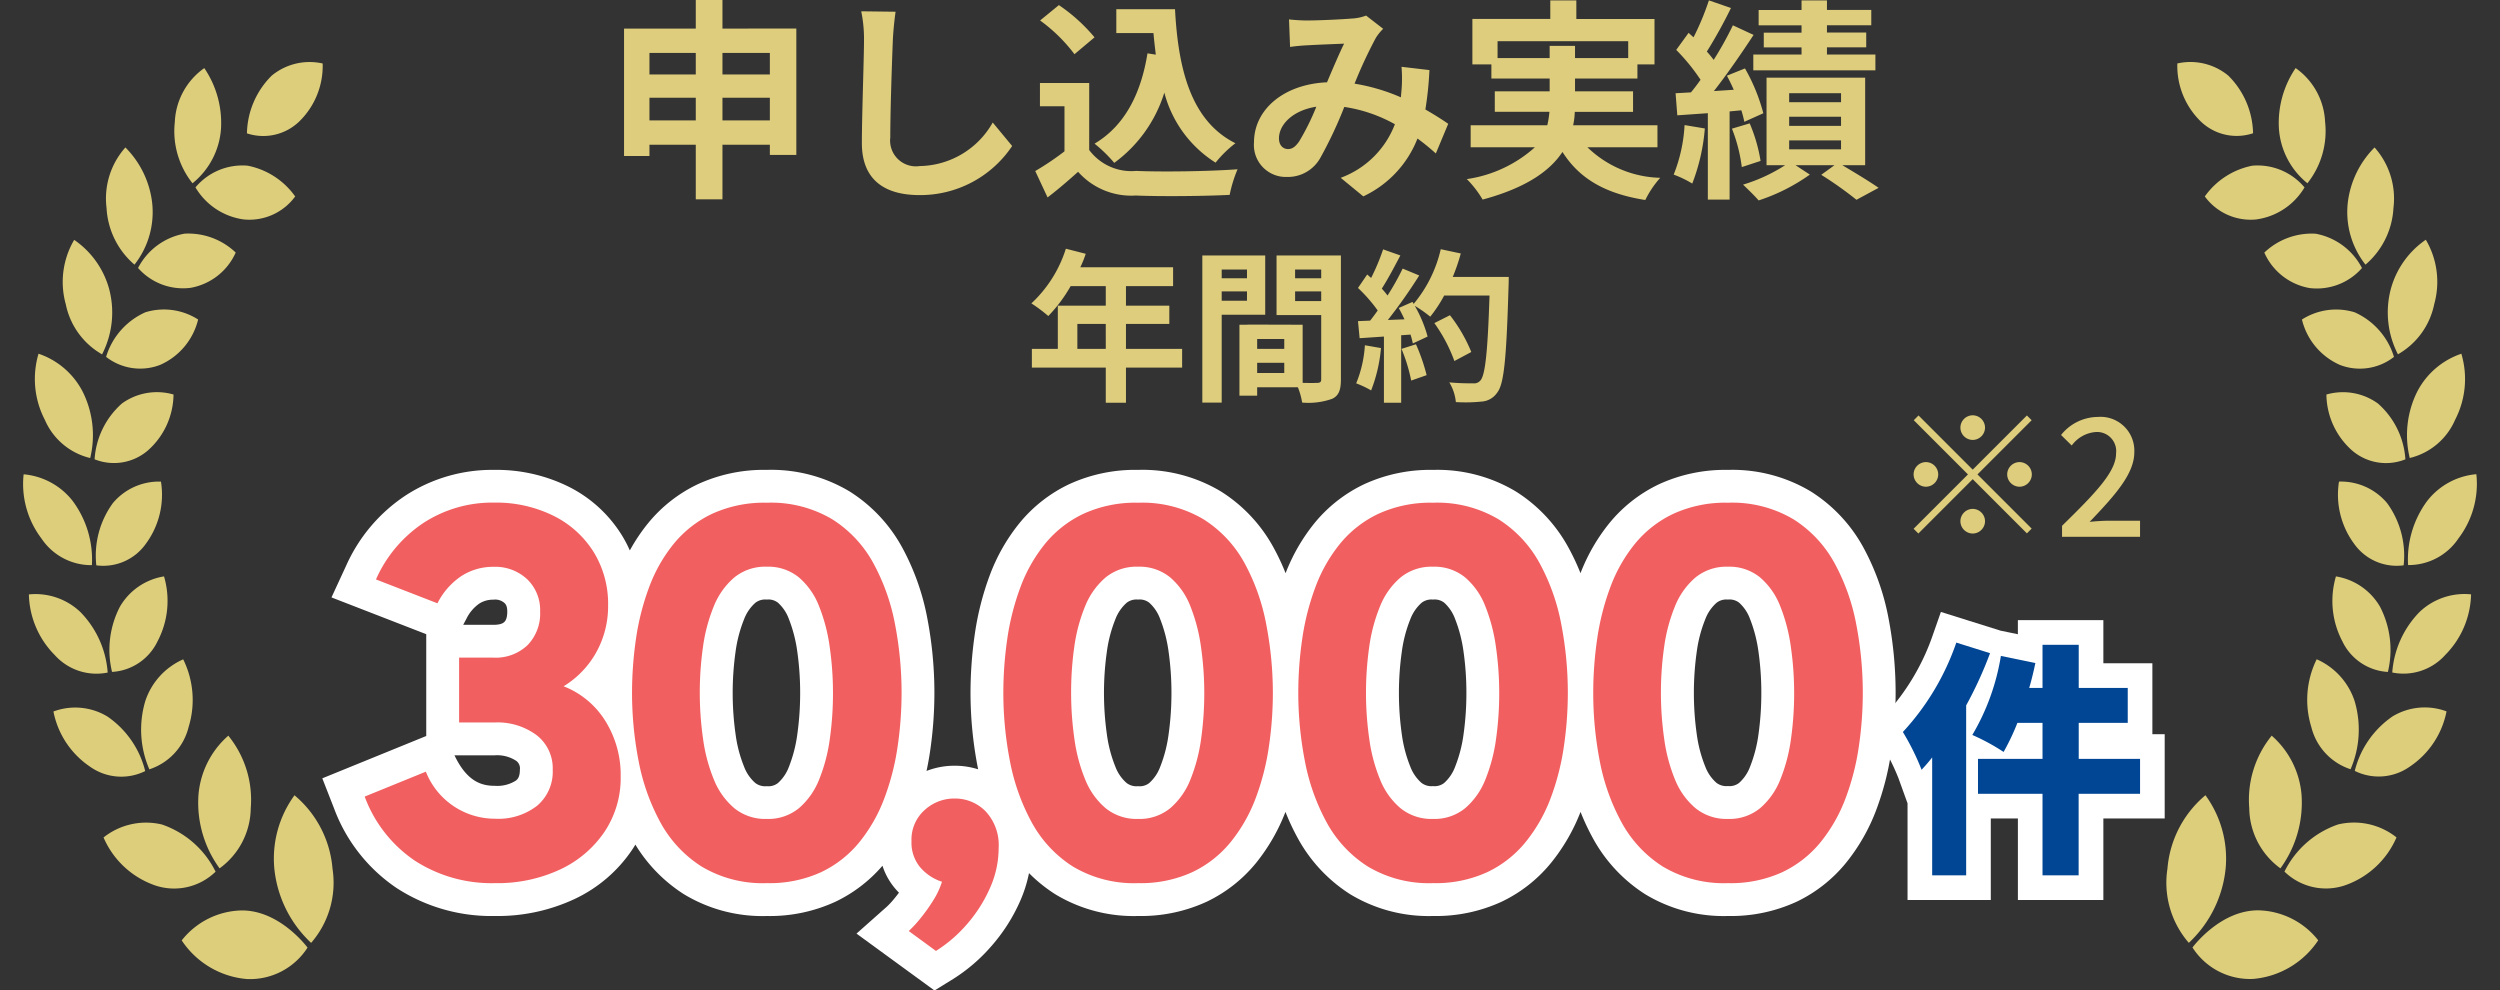
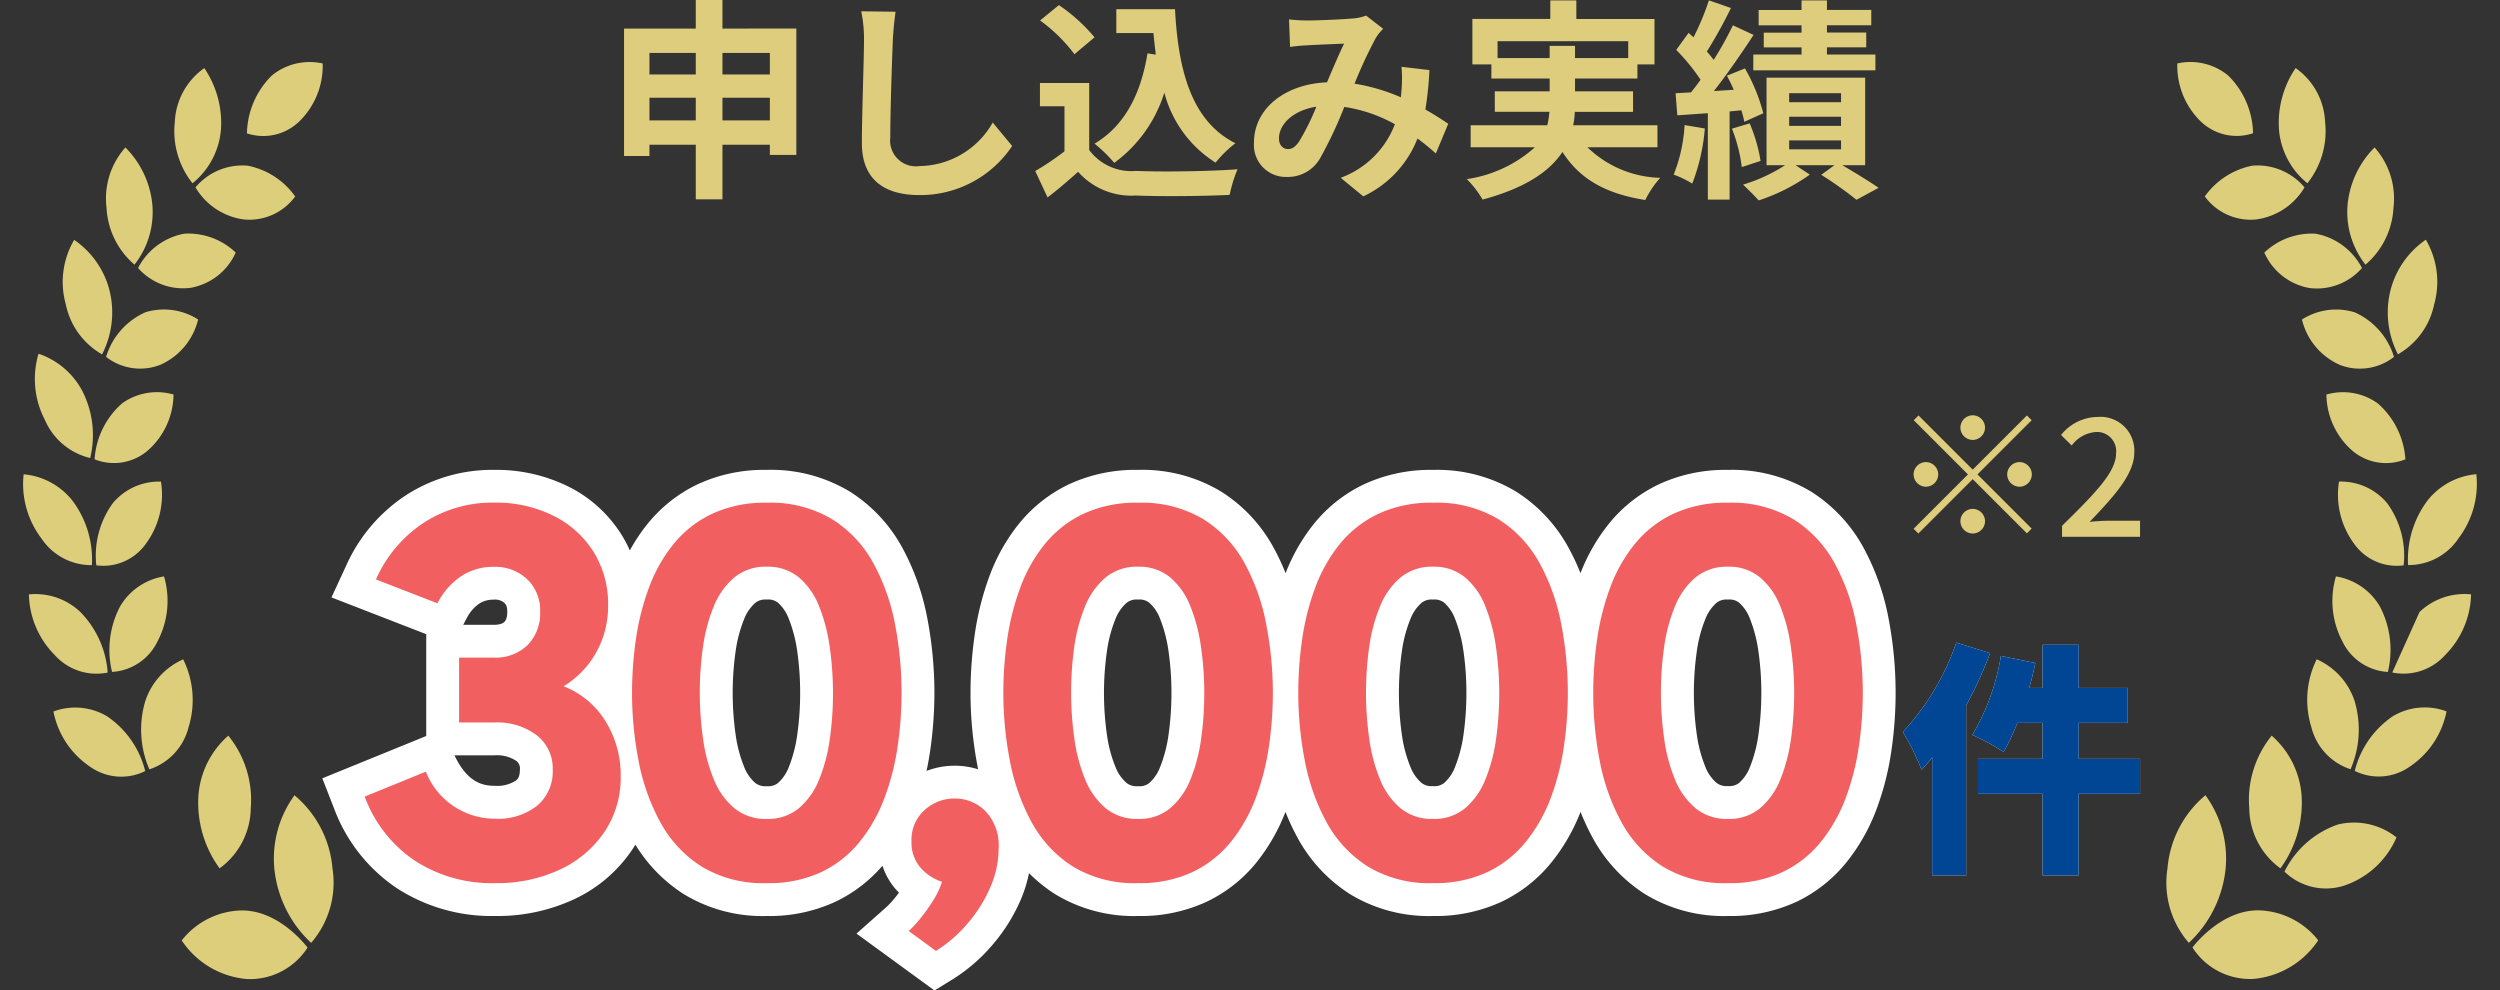
<svg xmlns="http://www.w3.org/2000/svg" width="152.247" height="60.32" viewBox="0 0 152.247 60.32">
  <rect x="0" y="0" width="152.247" height="60.32" fill="#333333" stroke="none" />
  <g id="グループ_1736" data-name="グループ 1736" transform="translate(-6207.324 21077.781)">
    <g id="グループ_789" data-name="グループ 789" transform="translate(6215.33 -21020.955) rotate(-47)">
      <path id="パス_512" data-name="パス 512" d="M1.589,7.529A4.161,4.161,0,0,1-.131,3.737,5.294,5.294,0,0,1,2.424-.1,4.768,4.768,0,0,1,4.058,3.621C3.962,5.971,1.589,7.529,1.589,7.529Z" transform="matrix(0.695, -0.719, 0.719, 0.695, 0.15, 4.353)" fill="#ddce7c" />
      <path id="パス_513" data-name="パス 513" d="M1.558.054A5.581,5.581,0,0,0,.175,4.548,6.512,6.512,0,0,0,2.409,9.06,6.545,6.545,0,0,0,3.72,4.655,7.177,7.177,0,0,0,1.558.054Z" transform="matrix(-0.695, -0.719, 0.719, -0.695, 8.071, 9.565)" fill="#ddce7c" />
    </g>
    <g id="グループ_790" data-name="グループ 790" transform="matrix(0.819, -0.574, 0.574, 0.819, 6210.968, -21027.482)">
-       <path id="パス_515" data-name="パス 515" d="M1.363,7.013A3.617,3.617,0,0,1-.048,3.556a5.312,5.312,0,0,1,2.4-3.607,4.157,4.157,0,0,1,1.336,3.39A5.7,5.7,0,0,1,1.363,7.013Z" transform="matrix(0.695, -0.719, 0.719, 0.695, 0.179, 3.829)" fill="#ddce7c" />
      <path id="パス_514" data-name="パス 514" d="M1.269.021A4.583,4.583,0,0,0,.1,3.974a6.193,6.193,0,0,0,2.181,4.08,5.37,5.37,0,0,0,1.1-3.876A6.791,6.791,0,0,0,1.269.021Z" transform="matrix(-0.695, -0.719, 0.719, -0.695, 7.35, 8.624)" fill="#ddce7c" />
    </g>
    <g id="グループ_791" data-name="グループ 791" transform="matrix(0.94, -0.342, 0.342, 0.94, 6208.477, -21035.227)">
      <path id="パス_517" data-name="パス 517" d="M1.186,6.592A3.278,3.278,0,0,1,.064,3.409,5.259,5.259,0,0,1,2.223.013a3.792,3.792,0,0,1,1.06,3.122A5.679,5.679,0,0,1,1.186,6.592Z" transform="matrix(0.695, -0.719, 0.719, 0.695, 0.155, 3.036)" fill="#ddce7c" />
      <path id="パス_516" data-name="パス 516" d="M1.045-.009A3.617,3.617,0,0,0,.026,3.358a5.584,5.584,0,0,0,2.1,3.555,4.218,4.218,0,0,0,.961-3.3A6.078,6.078,0,0,0,1.045-.009Z" transform="matrix(-0.695, -0.719, 0.719, -0.695, 6.726, 7.497)" fill="#ddce7c" />
    </g>
    <g id="グループ_792" data-name="グループ 792" transform="translate(6207.271 -21042.324) rotate(-8)">
      <path id="パス_519" data-name="パス 519" d="M1.184,6.739A3.411,3.411,0,0,1,.149,3.509,5.407,5.407,0,0,1,2.21.059a3.969,3.969,0,0,1,.977,3.168A5.871,5.871,0,0,1,1.184,6.739Z" transform="matrix(0.695, -0.719, 0.719, 0.695, 0.113, 2.535)" fill="#ddce7c" />
      <path id="パス_518" data-name="パス 518" d="M1.017-.028A3.279,3.279,0,0,0-.022,3.142,5.279,5.279,0,0,0,2.1,6.505,3.8,3.8,0,0,0,3.082,3.4,5.714,5.714,0,0,0,1.017-.028Z" transform="matrix(-0.695, -0.719, 0.719, -0.695, 6.776, 7.077)" fill="#ddce7c" />
    </g>
    <g id="グループ_793" data-name="グループ 793" transform="translate(6207.113 -21049.613) rotate(1)">
      <path id="パス_519-2" data-name="パス 519" d="M1.224,6.939A3.646,3.646,0,0,1,.2,3.611,5.482,5.482,0,0,1,2.193.087,4.258,4.258,0,0,1,3.158,3.35,5.979,5.979,0,0,1,1.224,6.939Z" transform="matrix(0.695, -0.719, 0.719, 0.695, 0.076, 2.204)" fill="#ddce7c" />
      <path id="パス_518-2" data-name="パス 518" d="M1.048-.041a3.174,3.174,0,0,0-1.1,3.094A5.033,5.033,0,0,0,2.089,6.316,3.664,3.664,0,0,0,3.13,3.281,5.425,5.425,0,0,0,1.048-.041Z" transform="matrix(-0.695, -0.719, 0.719, -0.695, 6.943, 6.878)" fill="#ddce7c" />
    </g>
    <g id="グループ_794" data-name="グループ 794" transform="matrix(0.974, 0.225, -0.225, 0.974, 6208.283, -21057.201)">
      <path id="パス_519-3" data-name="パス 519" d="M1.292,7.145A4.034,4.034,0,0,1,.24,3.689,5.4,5.4,0,0,1,2.109.1a4.727,4.727,0,0,1,1,3.388A5.928,5.928,0,0,1,1.292,7.145Z" transform="matrix(0.695, -0.719, 0.719, 0.695, 0.031, 2.071)" fill="#ddce7c" />
      <path id="パス_518-3" data-name="パス 518" d="M1.127-.055A3.167,3.167,0,0,0-.09,2.975,4.614,4.614,0,0,0,2.03,6.1,3.638,3.638,0,0,0,3.182,3.132,4.954,4.954,0,0,0,1.127-.055Z" transform="matrix(-0.695, -0.719, 0.719, -0.695, 7.166, 6.894)" fill="#ddce7c" />
    </g>
    <g id="グループ_795" data-name="グループ 795" transform="matrix(0.883, 0.469, -0.469, 0.883, 6210.914, -21064.375)">
      <path id="パス_519-4" data-name="パス 519" d="M1.383,7.257A4.551,4.551,0,0,1,.224,3.677,5.052,5.052,0,0,1,1.923.1,5.336,5.336,0,0,1,3.024,3.6,5.575,5.575,0,0,1,1.383,7.257Z" transform="matrix(0.695, -0.719, 0.719, 0.695, -0.025, 1.939)" fill="#ddce7c" />
      <path id="パス_518-4" data-name="パス 518" d="M1.269-.063A3.372,3.372,0,0,0-.111,2.96,4.061,4.061,0,0,0,1.906,5.953,3.862,3.862,0,0,0,3.218,2.99,4.351,4.351,0,0,0,1.269-.063Z" transform="matrix(-0.695, -0.719, 0.719, -0.695, 7.37, 6.877)" fill="#ddce7c" />
    </g>
    <g id="グループ_796" data-name="グループ 796" transform="matrix(0.777, 0.629, -0.629, 0.777, 6214.439, -21070.092)">
      <path id="パス_519-5" data-name="パス 519" d="M1.443,7.226A4.872,4.872,0,0,1,.174,3.6,4.674,4.674,0,0,1,1.762.073,5.705,5.705,0,0,1,2.97,3.628,5.172,5.172,0,0,1,1.443,7.226Z" transform="matrix(0.695, -0.719, 0.719, 0.695, -0.059, 1.891)" fill="#ddce7c" />
      <path id="パス_518-5" data-name="パス 518" d="M1.386-.058A3.654,3.654,0,0,0-.1,3.014,3.716,3.716,0,0,0,1.8,5.95a4.185,4.185,0,0,0,1.42-3.009A3.987,3.987,0,0,0,1.386-.058Z" transform="matrix(-0.695, -0.719, 0.719, -0.695, 7.442, 6.853)" fill="#ddce7c" />
    </g>
    <g id="グループ_797" data-name="グループ 797" transform="translate(6219.71 -21074.947) rotate(51)">
      <path id="パス_519-6" data-name="パス 519" d="M1.5,7.092A5.1,5.1,0,0,1,.1,3.462,4.228,4.228,0,0,1,1.6.042,5.95,5.95,0,0,1,2.937,3.6,4.682,4.682,0,0,1,1.5,7.092Z" transform="matrix(0.695, -0.719, 0.719, 0.695, -0.087, 1.905)" fill="#ddce7c" />
      <path id="パス_518-6" data-name="パス 518" d="M1.51-.038A4.045,4.045,0,0,0-.07,3.13,3.457,3.457,0,0,0,1.7,6.056a4.642,4.642,0,0,0,1.508-3.1A3.725,3.725,0,0,0,1.51-.038Z" transform="matrix(-0.695, -0.719, 0.719, -0.695, 7.44, 6.832)" fill="#ddce7c" />
    </g>
    <path id="パス_520" data-name="パス 520" d="M1.1-.052A3.154,3.154,0,0,0-.082,2.989,4.725,4.725,0,0,0,2.049,6.15,3.627,3.627,0,0,0,3.171,3.167,5.077,5.077,0,0,0,1.1-.052Z" transform="translate(6223.021 -21068.777) rotate(-124)" fill="#ddce7c" />
    <g id="グループ_789-2" data-name="グループ 789" transform="translate(6344.494 -21014.332) rotate(-133)">
      <path id="パス_512-2" data-name="パス 512" d="M1.739,0A4.161,4.161,0,0,0,.019,3.792,5.294,5.294,0,0,0,2.573,7.624,4.768,4.768,0,0,0,4.207,3.908C4.112,1.558,1.739,0,1.739,0Z" transform="matrix(0.695, 0.719, -0.719, 0.695, 5.485, 0)" fill="#ddce7c" />
      <path id="パス_513-2" data-name="パス 513" d="M1.407,9.006A5.581,5.581,0,0,1,.025,4.511,6.512,6.512,0,0,1,2.258,0,6.545,6.545,0,0,1,3.57,4.405,7.176,7.176,0,0,1,1.407,9.006Z" transform="matrix(-0.695, 0.719, -0.719, -0.695, 14.506, 6.528)" fill="#ddce7c" />
    </g>
    <g id="グループ_790-2" data-name="グループ 790" transform="matrix(-0.819, -0.574, 0.574, -0.819, 6350.833, -21020.359)">
      <path id="パス_515-2" data-name="パス 515" d="M1.443,0A3.617,3.617,0,0,0,.032,3.457a5.312,5.312,0,0,0,2.4,3.607,4.157,4.157,0,0,0,1.336-3.39A5.7,5.7,0,0,0,1.443,0Z" transform="matrix(0.695, 0.719, -0.719, 0.695, 5.082, 0)" fill="#ddce7c" />
      <path id="パス_514-2" data-name="パス 514" d="M1.208,8.033A4.583,4.583,0,0,1,.04,4.08,6.193,6.193,0,0,1,2.221,0a5.37,5.37,0,0,1,1.1,3.876A6.791,6.791,0,0,1,1.208,8.033Z" transform="matrix(-0.695, 0.719, -0.719, -0.695, 13.015, 5.773)" fill="#ddce7c" />
    </g>
    <g id="グループ_791-2" data-name="グループ 791" transform="matrix(-0.94, -0.342, 0.342, -0.94, 6355.65, -21028.15)">
      <path id="パス_517-2" data-name="パス 517" d="M1.166,0A3.278,3.278,0,0,0,.043,3.183,5.259,5.259,0,0,0,2.2,6.579a3.792,3.792,0,0,0,1.06-3.122A5.679,5.679,0,0,0,1.166,0Z" transform="matrix(0.695, 0.719, -0.719, 0.695, 4.733, 0)" fill="#ddce7c" />
      <path id="パス_516-2" data-name="パス 516" d="M1.069,6.922A3.617,3.617,0,0,1,.05,3.555,5.583,5.583,0,0,1,2.148,0a4.218,4.218,0,0,1,.961,3.3A6.078,6.078,0,0,1,1.069,6.922Z" transform="matrix(-0.695, 0.719, -0.719, -0.695, 11.538, 4.888)" fill="#ddce7c" />
    </g>
    <g id="グループ_792-2" data-name="グループ 792" transform="translate(6358.403 -21035.277) rotate(-172)">
-       <path id="パス_519-7" data-name="パス 519" d="M1.081,0A3.411,3.411,0,0,0,.046,3.23,5.407,5.407,0,0,0,2.107,6.68a3.969,3.969,0,0,0,.977-3.168A5.871,5.871,0,0,0,1.081,0Z" transform="matrix(0.695, 0.719, -0.719, 0.695, 4.805, 0.007)" fill="#ddce7c" />
+       <path id="パス_519-7" data-name="パス 519" d="M1.081,0A3.411,3.411,0,0,0,.046,3.23,5.407,5.407,0,0,0,2.107,6.68a3.969,3.969,0,0,0,.977-3.168Z" transform="matrix(0.695, 0.719, -0.719, 0.695, 4.805, 0.007)" fill="#ddce7c" />
      <path id="パス_518-7" data-name="パス 518" d="M1.089,6.533A3.279,3.279,0,0,1,.05,3.363,5.279,5.279,0,0,1,2.175,0a3.8,3.8,0,0,1,.98,3.109A5.713,5.713,0,0,1,1.089,6.533Z" transform="matrix(-0.695, 0.719, -0.719, -0.695, 11.279, 4.538)" fill="#ddce7c" />
    </g>
    <g id="グループ_793-2" data-name="グループ 793" transform="translate(6359.655 -21042.635) rotate(179)">
      <path id="パス_519-8" data-name="パス 519" d="M1.064,0A3.646,3.646,0,0,0,.042,3.328,5.482,5.482,0,0,0,2.033,6.853,4.258,4.258,0,0,0,3,3.589,5.979,5.979,0,0,0,1.064,0Z" transform="matrix(0.695, 0.719, -0.719, 0.695, 4.929, 0.069)" fill="#ddce7c" />
      <path id="パス_518-8" data-name="パス 518" d="M1.147,6.357a3.174,3.174,0,0,1-1.1-3.094A5.033,5.033,0,0,1,2.188,0,3.664,3.664,0,0,1,3.229,3.035,5.425,5.425,0,0,1,1.147,6.357Z" transform="matrix(-0.695, 0.719, -0.719, -0.695, 11.306, 4.416)" fill="#ddce7c" />
    </g>
    <g id="グループ_794-2" data-name="グループ 794" transform="matrix(-0.974, 0.225, -0.225, -0.974, 6359.945, -21050.307)">
-       <path id="パス_519-9" data-name="パス 519" d="M1.082,0A4.034,4.034,0,0,0,.029,3.455,5.4,5.4,0,0,0,1.9,7.04a4.727,4.727,0,0,0,1-3.388A5.928,5.928,0,0,0,1.082,0Z" transform="matrix(0.695, 0.719, -0.719, 0.695, 5.064, 0.137)" fill="#ddce7c" />
      <path id="パス_518-9" data-name="パス 518" d="M1.248,6.158A3.167,3.167,0,0,1,.031,3.128,4.614,4.614,0,0,1,2.151,0,3.638,3.638,0,0,1,3.3,2.971,4.954,4.954,0,0,1,1.248,6.158Z" transform="matrix(-0.695, 0.719, -0.719, -0.695, 11.387, 4.278)" fill="#ddce7c" />
    </g>
    <g id="グループ_795-2" data-name="グループ 795" transform="matrix(-0.883, 0.469, -0.469, -0.883, 6359.104, -21058.096)">
      <path id="パス_519-10" data-name="パス 519" d="M1.17,0A4.55,4.55,0,0,0,.012,3.58a5.051,5.051,0,0,0,1.7,3.582,5.336,5.336,0,0,0,1.1-3.509A5.574,5.574,0,0,0,1.17,0Z" transform="matrix(0.695, 0.719, -0.719, 0.695, 5.152, 0.184)" fill="#ddce7c" />
      <path id="パス_518-10" data-name="パス 518" d="M1.393,6.016A3.372,3.372,0,0,1,.013,2.992,4.061,4.061,0,0,1,2.031,0,3.862,3.862,0,0,1,3.342,2.963,4.351,4.351,0,0,1,1.393,6.016Z" transform="matrix(-0.695, 0.719, -0.719, -0.695, 11.547, 4.179)" fill="#ddce7c" />
    </g>
    <g id="グループ_796-2" data-name="グループ 796" transform="matrix(-0.777, 0.629, -0.629, -0.777, 6356.755, -21064.604)">
      <path id="パス_519-11" data-name="パス 519" d="M1.271,0A4.872,4.872,0,0,0,0,3.628,4.674,4.674,0,0,0,1.59,7.153,5.705,5.705,0,0,0,2.8,3.6,5.172,5.172,0,0,0,1.271,0Z" transform="matrix(0.695, 0.719, -0.719, 0.695, 5.146, 0.184)" fill="#ddce7c" />
      <path id="パス_518-11" data-name="パス 518" d="M1.495,6.008A3.654,3.654,0,0,1,0,2.936,3.716,3.716,0,0,1,1.91,0,4.185,4.185,0,0,1,3.33,3.009,3.987,3.987,0,0,1,1.495,6.008Z" transform="matrix(-0.695, 0.719, -0.719, -0.695, 11.685, 4.173)" fill="#ddce7c" />
    </g>
    <g id="グループ_797-2" data-name="グループ 797" transform="translate(6352.545 -21070.592) rotate(129)">
      <path id="パス_519-12" data-name="パス 519" d="M1.4,0A5.1,5.1,0,0,0,0,3.63,4.228,4.228,0,0,0,1.5,7.05,5.949,5.949,0,0,0,2.836,3.5,4.681,4.681,0,0,0,1.4,0Z" transform="matrix(0.695, 0.719, -0.719, 0.695, 5.072, 0.149)" fill="#ddce7c" />
      <path id="パス_518-12" data-name="パス 518" d="M1.58,6.094A4.045,4.045,0,0,1,0,2.926,3.457,3.457,0,0,1,1.77,0,4.642,4.642,0,0,1,3.278,3.1,3.725,3.725,0,0,1,1.58,6.094Z" transform="matrix(-0.695, 0.719, -0.719, -0.695, 11.832, 4.233)" fill="#ddce7c" />
    </g>
    <path id="パス_520-2" data-name="パス 520" d="M1.221,6.2A3.154,3.154,0,0,1,.035,3.16,4.724,4.724,0,0,1,2.166,0,3.627,3.627,0,0,1,3.288,2.982,5.077,5.077,0,0,1,1.221,6.2Z" transform="translate(6338.71 -21072.121) rotate(-56)" fill="#ddce7c" />
    <path id="パス_1129" data-name="パス 1129" d="M-31.72-3.692V-5.07h2.886v1.378Zm-4.446,0V-5.07h2.821v1.378ZM-33.345-7.8v1.313h-2.821V-7.8Zm4.511,0v1.313H-31.72V-7.8ZM-31.72-9.282v-1.742h-1.625v1.742h-4.368v7.761h1.547V-2.21h2.821V1.118h1.625V-2.21h2.886v.624h1.612v-7.7Zm10.543-1.027-2.093-.026A8.291,8.291,0,0,1-23.1-8.58c0,1.118-.13,4.537-.13,6.279,0,2.223,1.378,3.159,3.51,3.159a6.729,6.729,0,0,0,5.642-2.99l-1.183-1.43A5.2,5.2,0,0,1-19.708-.91,1.571,1.571,0,0,1-21.5-2.652c0-1.612.1-4.524.156-5.928C-21.32-9.1-21.255-9.763-21.177-10.309Zm15.34,2.535c-.4,2.483-1.4,4.42-3.224,5.5a8.533,8.533,0,0,1,1.2,1.17A8.347,8.347,0,0,0-4.81-5.382,7.179,7.179,0,0,0-1.69-1.118,6.927,6.927,0,0,1-.481-2.3c-2.7-1.352-3.484-4.485-3.679-8.164H-7.735v1.456h2.262c.039.442.091.884.143,1.313Zm-3.224-.975a10.41,10.41,0,0,0-2.171-1.963l-1.144.936a9.838,9.838,0,0,1,2.093,2.054Zm-.325,2.782h-3V-4.55h1.495v2.743a17.073,17.073,0,0,1-1.781,1.2L-11.921,1c.715-.546,1.287-1.053,1.859-1.56A4.325,4.325,0,0,0-6.552.884c1.547.065,4.16.039,5.72-.039A8.1,8.1,0,0,1-.351-.715c-1.729.13-4.654.169-6.175.1a3.2,3.2,0,0,1-2.86-1.274ZM2.782-9.841l.065,1.677c.338-.052.793-.091,1.053-.1.6-.039,1.716-.078,2.236-.1-.3.611-.676,1.495-1.04,2.353C2.483-5.9.65-4.368.65-2.353a1.946,1.946,0,0,0,2,2.106A2.266,2.266,0,0,0,4.68-1.391a25.553,25.553,0,0,0,1.469-3.12A9.013,9.013,0,0,1,9.23-3.458a5.6,5.6,0,0,1-3.3,3.263L7.306.936a6.5,6.5,0,0,0,3.3-3.523,13.554,13.554,0,0,1,1.118.91l.754-1.807c-.377-.26-.845-.559-1.391-.871a21.112,21.112,0,0,0,.247-2.4l-1.7-.2a8.563,8.563,0,0,1,0,1.417c-.013.143-.026.286-.039.442a11.7,11.7,0,0,0-2.821-.832,27.7,27.7,0,0,1,1.3-2.795,3.134,3.134,0,0,1,.442-.546l-1.04-.806a2.793,2.793,0,0,1-.884.182c-.611.052-1.989.117-2.73.117C3.575-9.776,3.133-9.8,2.782-9.841ZM2.171-2.6c0-.819.819-1.7,2.275-1.924A14.559,14.559,0,0,1,3.393-2.4c-.234.325-.416.455-.676.455C2.418-1.95,2.171-2.171,2.171-2.6ZM15.483-7.488V-8.515h7.956v1.027H20.2v-.741H18.655v.741ZM25.22-2.054V-3.393H20.085a4.414,4.414,0,0,0,.1-.819h3.549V-5.46H20.2v-.78H24V-7.1h1.04V-9.867H20.28V-11H18.694v1.131H13.949V-7.1h1.157v.858h3.549v.78H15.314v1.248h3.328a5.958,5.958,0,0,1-.13.819H13.845v1.339h3.913A7.893,7.893,0,0,1,13.611-.117a6.309,6.309,0,0,1,.962,1.248c2.652-.715,4.095-1.742,4.862-2.9C20.462-.156,22.009.767,24.479,1.157a6.015,6.015,0,0,1,.91-1.352,6.6,6.6,0,0,1-4.433-1.859Zm8.775-6.981h-2.3v.9h2.3V-7.7H31.057v.962h7.436V-7.7H35.542v-.442h2.392v-.9H35.542v-.442h2.7v-.936h-2.7V-11H33.995v.585H31.382v.936h2.613ZM26.871-3.406A9.475,9.475,0,0,1,26.208-.39a6.494,6.494,0,0,1,1.131.546A11.933,11.933,0,0,0,28.106-3.2Zm3.458-.9a7.074,7.074,0,0,1,.182.7l1.157-.52a11.218,11.218,0,0,0-1.118-2.73l-1.1.442c.143.273.286.559.416.858l-1.209.078c.819-1.04,1.7-2.327,2.418-3.419l-1.261-.585a20.958,20.958,0,0,1-1.17,2.106,6.539,6.539,0,0,0-.416-.507,29.267,29.267,0,0,0,1.469-2.652L28.353-11a15.952,15.952,0,0,1-.936,2.249c-.1-.091-.208-.182-.3-.273l-.754,1.04a11.964,11.964,0,0,1,1.482,1.82c-.195.273-.39.533-.585.767l-.936.052L26.429-4l1.859-.13V1.131h1.326V-4.238Zm-.572,1.118a9.69,9.69,0,0,1,.6,2.34L31.5-1.222a9.671,9.671,0,0,0-.663-2.288Zm3.484.715H36.4v.546H33.241Zm0-1.443H36.4v.559H33.241Zm0-1.43H36.4V-4.8H33.241ZM37.869-.962v-5.33H31.863v5.33h1.131A10.109,10.109,0,0,1,30.433.221c.286.273.715.689.949.962A11.526,11.526,0,0,0,34.5-.39l-.871-.572H36l-.806.585a22.516,22.516,0,0,1,2.145,1.521L38.688.416c-.52-.364-1.417-.91-2.21-1.378Z" transform="translate(6283.041 -21066.758)" fill="#ddcd7c" />
-     <path id="パス_1128" data-name="パス 1128" d="M-11.8-2.4V-3.92h1.73V-2.4Zm6.38,0H-8.84V-3.92H-6.2V-5.03H-8.84V-6.22h2.87V-7.37h-5.65a6.384,6.384,0,0,0,.33-.82L-12.5-8.5a7.712,7.712,0,0,1-2.1,3.33,9.2,9.2,0,0,1,1.03.77,8.987,8.987,0,0,0,1.36-1.82h2.14v1.19h-2.92V-2.4h-1.58v1.14h4.5V.88h1.23V-1.26h3.42Zm3.95-4.83v.53H-3.01v-.53Zm-1.54,1.9V-5.9h1.54v.57Zm2.65.85V-8.09H-4.19V.87h1.18V-4.48Zm1.82-.83V-5.9H3.05v.59ZM3.05-7.23v.53H1.46v-.53ZM-.85-.93v-.62H.8v.62ZM.8-2.4H-.85V-3H.8ZM4.25-8.09H.33v3.63H3.05V-.55c0,.16-.06.22-.24.22-.13.01-.5.01-.89,0V-3.87l-3.36-.01v.01h-.49V.45H-.85V-.06H1.63a4.4,4.4,0,0,1,.26.93A4.321,4.321,0,0,0,3.72.64c.4-.19.53-.54.53-1.18ZM5.71-2.62A7.271,7.271,0,0,1,5.18-.3a5.878,5.878,0,0,1,.91.43,9.246,9.246,0,0,0,.6-2.58Zm2.23.22A10.177,10.177,0,0,1,8.53-.47L9.47-.8a11.4,11.4,0,0,0-.65-1.88Zm3.12-4.38a11.468,11.468,0,0,0,.49-1.43l-1.22-.26A7.962,7.962,0,0,1,8.68-5.14l-.07-.12-.84.37c.12.21.24.45.35.69l-1.01.04A32.193,32.193,0,0,0,9.02-6.87L8.01-7.29a15.636,15.636,0,0,1-.92,1.64c-.1-.13-.22-.28-.35-.42.36-.56.77-1.33,1.13-2.02L6.82-8.46a13.219,13.219,0,0,1-.73,1.74l-.24-.21-.56.82a9.421,9.421,0,0,1,1.2,1.37c-.15.22-.31.43-.46.62l-.74.03.1,1.04,1.48-.1V.88H7.92V-3.23l.57-.04a5.442,5.442,0,0,1,.14.54l.9-.42a7.964,7.964,0,0,0-.78-1.87,7.641,7.641,0,0,1,.94.66,8.239,8.239,0,0,0,.85-1.29H13.3c-.11,3.41-.26,4.87-.56,5.18a.493.493,0,0,1-.42.17c-.27,0-.84,0-1.47-.06a2.843,2.843,0,0,1,.4,1.2A9.546,9.546,0,0,0,12.81.81a1.239,1.239,0,0,0,.96-.55c.42-.53.56-2.11.69-6.49.01-.15.01-.55.01-.55Zm1.13,4.57a9.4,9.4,0,0,0-1.3-2.24l-.95.48a9.447,9.447,0,0,1,1.22,2.31Z" transform="translate(6284.734 -21054.135)" fill="#ddcd7c" />
    <g id="グループ_974" data-name="グループ 974" transform="translate(6226.519 -21053.404)">
      <g id="グループ_973" data-name="グループ 973" transform="translate(1.022 1.022)">
        <path id="パス_1125" data-name="パス 1125" d="M-38.07.384A8.605,8.605,0,0,1-42.957-.987a8.082,8.082,0,0,1-3.05-3.9l3.725-1.517A4.521,4.521,0,0,0-38.07-3.539a3.839,3.839,0,0,0,2.575-.8,2.717,2.717,0,0,0,.939-2.181,2.553,2.553,0,0,0-.965-2.095A3.987,3.987,0,0,0-38.1-9.4h-2.157v-3.949h2.093a2.809,2.809,0,0,0,2.078-.763,2.757,2.757,0,0,0,.763-2.04,2.609,2.609,0,0,0-.787-1.97,2.841,2.841,0,0,0-2.055-.757,3.531,3.531,0,0,0-1.953.562,4.349,4.349,0,0,0-1.458,1.659l-3.744-1.453a8.007,8.007,0,0,1,2.913-3.455,7.68,7.68,0,0,1,4.28-1.224,7.878,7.878,0,0,1,3.614.8,6.042,6.042,0,0,1,2.448,2.206,6.019,6.019,0,0,1,.882,3.258,5.772,5.772,0,0,1-.71,2.832,5.628,5.628,0,0,1-2,2.09,5.219,5.219,0,0,1,2.546,2.118,6.215,6.215,0,0,1,.93,3.385A5.887,5.887,0,0,1-31.4-2.746,6.652,6.652,0,0,1-34.1-.45,9.028,9.028,0,0,1-38.07.384Zm16.55,0A7.241,7.241,0,0,1-25.5-.634a7.34,7.34,0,0,1-2.514-2.71,12.778,12.778,0,0,1-1.318-3.744,21.773,21.773,0,0,1-.394-4.112,22.921,22.921,0,0,1,.24-3.291,15.2,15.2,0,0,1,.8-3.144,9.3,9.3,0,0,1,1.5-2.646,6.742,6.742,0,0,1,2.344-1.83,7.619,7.619,0,0,1,3.326-.672,7.3,7.3,0,0,1,3.979,1.006,7.276,7.276,0,0,1,2.514,2.688,12.629,12.629,0,0,1,1.318,3.734,22.015,22.015,0,0,1,.394,4.155,22.458,22.458,0,0,1-.243,3.277,15.025,15.025,0,0,1-.806,3.139,9.593,9.593,0,0,1-1.507,2.656,6.713,6.713,0,0,1-2.336,1.84A7.551,7.551,0,0,1-21.52.384Zm0-3.91a2.943,2.943,0,0,0,1.966-.661A4.469,4.469,0,0,0-18.32-5.954a10.288,10.288,0,0,0,.642-2.467,20.036,20.036,0,0,0,.19-2.779,19.774,19.774,0,0,0-.2-2.8,10.511,10.511,0,0,0-.645-2.474,4.4,4.4,0,0,0-1.229-1.76,2.953,2.953,0,0,0-1.963-.653,2.977,2.977,0,0,0-1.979.661,4.517,4.517,0,0,0-1.25,1.77,10.14,10.14,0,0,0-.654,2.474A19.786,19.786,0,0,0-25.6-11.2a19.8,19.8,0,0,0,.2,2.8,10.059,10.059,0,0,0,.656,2.47,4.45,4.45,0,0,0,1.251,1.754A3,3,0,0,0-21.52-3.526Zm10.3,8.038L-12.874,3.3a7.01,7.01,0,0,0,.7-.757,10.224,10.224,0,0,0,.786-1.1A4.766,4.766,0,0,0-10.851.3a2.937,2.937,0,0,1-1.33-.885,2.355,2.355,0,0,1-.526-1.586,2.408,2.408,0,0,1,.794-1.891,2.669,2.669,0,0,1,1.83-.707,2.6,2.6,0,0,1,1.889.779A3.014,3.014,0,0,1-7.4-1.741,5.959,5.959,0,0,1-7.936.7,8.621,8.621,0,0,1-9.342,2.9,8.371,8.371,0,0,1-11.216,4.512ZM1.091.384A7.241,7.241,0,0,1-2.888-.634,7.34,7.34,0,0,1-5.4-3.344,12.778,12.778,0,0,1-6.72-7.088,21.773,21.773,0,0,1-7.114-11.2a22.921,22.921,0,0,1,.24-3.291,15.2,15.2,0,0,1,.8-3.144,9.3,9.3,0,0,1,1.5-2.646,6.742,6.742,0,0,1,2.344-1.83,7.619,7.619,0,0,1,3.326-.672A7.3,7.3,0,0,1,5.07-21.778,7.276,7.276,0,0,1,7.584-19.09,12.629,12.629,0,0,1,8.9-15.355,22.015,22.015,0,0,1,9.3-11.2a22.458,22.458,0,0,1-.243,3.277,15.025,15.025,0,0,1-.806,3.139A9.593,9.593,0,0,1,6.739-2.128,6.713,6.713,0,0,1,4.4-.288,7.551,7.551,0,0,1,1.091.384Zm0-3.91a2.943,2.943,0,0,0,1.967-.661A4.469,4.469,0,0,0,4.291-5.954a10.288,10.288,0,0,0,.642-2.467A20.035,20.035,0,0,0,5.123-11.2a19.774,19.774,0,0,0-.2-2.8,10.511,10.511,0,0,0-.645-2.474,4.4,4.4,0,0,0-1.229-1.76,2.953,2.953,0,0,0-1.963-.653,2.977,2.977,0,0,0-1.979.661,4.517,4.517,0,0,0-1.25,1.77,10.14,10.14,0,0,0-.654,2.474A19.786,19.786,0,0,0-2.986-11.2a19.8,19.8,0,0,0,.2,2.8,10.059,10.059,0,0,0,.656,2.47A4.45,4.45,0,0,0-.883-4.179,3,3,0,0,0,1.091-3.526ZM19.053.384A7.241,7.241,0,0,1,15.074-.634a7.34,7.34,0,0,1-2.514-2.71,12.778,12.778,0,0,1-1.318-3.744,21.773,21.773,0,0,1-.394-4.112,22.921,22.921,0,0,1,.24-3.291,15.2,15.2,0,0,1,.8-3.144,9.3,9.3,0,0,1,1.5-2.646,6.742,6.742,0,0,1,2.344-1.83,7.619,7.619,0,0,1,3.326-.672,7.3,7.3,0,0,1,3.979,1.006,7.276,7.276,0,0,1,2.514,2.688,12.629,12.629,0,0,1,1.318,3.734,22.015,22.015,0,0,1,.394,4.155,22.458,22.458,0,0,1-.243,3.277,15.025,15.025,0,0,1-.806,3.139A9.593,9.593,0,0,1,24.7-2.128a6.713,6.713,0,0,1-2.336,1.84A7.551,7.551,0,0,1,19.053.384Zm0-3.91a2.943,2.943,0,0,0,1.966-.661,4.469,4.469,0,0,0,1.234-1.766,10.288,10.288,0,0,0,.642-2.467,20.036,20.036,0,0,0,.19-2.779,19.774,19.774,0,0,0-.2-2.8,10.511,10.511,0,0,0-.645-2.474,4.4,4.4,0,0,0-1.229-1.76,2.953,2.953,0,0,0-1.963-.653,2.977,2.977,0,0,0-1.979.661,4.517,4.517,0,0,0-1.25,1.77,10.14,10.14,0,0,0-.654,2.474,19.787,19.787,0,0,0-.194,2.782,19.8,19.8,0,0,0,.2,2.8,10.059,10.059,0,0,0,.656,2.47,4.45,4.45,0,0,0,1.251,1.754A3,3,0,0,0,19.053-3.526ZM37.014.384A7.241,7.241,0,0,1,33.035-.634a7.34,7.34,0,0,1-2.514-2.71A12.778,12.778,0,0,1,29.2-7.088,21.773,21.773,0,0,1,28.81-11.2a22.921,22.921,0,0,1,.24-3.291,15.2,15.2,0,0,1,.8-3.144,9.3,9.3,0,0,1,1.5-2.646,6.742,6.742,0,0,1,2.344-1.83,7.619,7.619,0,0,1,3.326-.672,7.3,7.3,0,0,1,3.979,1.006,7.276,7.276,0,0,1,2.514,2.688,12.629,12.629,0,0,1,1.319,3.734,22.015,22.015,0,0,1,.394,4.155,22.458,22.458,0,0,1-.243,3.277,15.025,15.025,0,0,1-.806,3.139,9.593,9.593,0,0,1-1.507,2.656,6.713,6.713,0,0,1-2.336,1.84A7.551,7.551,0,0,1,37.014.384Zm0-3.91a2.943,2.943,0,0,0,1.966-.661,4.469,4.469,0,0,0,1.234-1.766,10.288,10.288,0,0,0,.642-2.467,20.036,20.036,0,0,0,.19-2.779,19.774,19.774,0,0,0-.2-2.8,10.511,10.511,0,0,0-.645-2.474,4.4,4.4,0,0,0-1.229-1.76,2.953,2.953,0,0,0-1.963-.653,2.977,2.977,0,0,0-1.979.661,4.517,4.517,0,0,0-1.25,1.77,10.14,10.14,0,0,0-.654,2.474,19.786,19.786,0,0,0-.194,2.782,19.8,19.8,0,0,0,.2,2.8,10.059,10.059,0,0,0,.656,2.47A4.45,4.45,0,0,0,35.04-4.179,3,3,0,0,0,37.014-3.526Z" transform="translate(48 28)" fill="#fff" />
        <path id="パス_1125_-_アウトライン" data-name="パス 1125 - アウトライン" d="M-11.307,6.921l-4.75-3.465L-14.2,1.808a5.055,5.055,0,0,0,.486-.534q.122-.148.242-.31-.117-.12-.227-.248a4.084,4.084,0,0,1-.777-1.392,8.741,8.741,0,0,1-2.861,2.19,9.555,9.555,0,0,1-4.182.871,9.226,9.226,0,0,1-5.058-1.333,9.312,9.312,0,0,1-2.946-3.014q-.1.167-.209.33a8.654,8.654,0,0,1-3.5,2.985A11.046,11.046,0,0,1-38.07,2.384a10.6,10.6,0,0,1-6-1.707,10.079,10.079,0,0,1-3.8-4.837L-48.589-6l6.33-2.578v-6.2l-5.771-2.239.893-1.933A10.011,10.011,0,0,1-43.5-23.237a9.682,9.682,0,0,1,5.37-1.547,9.889,9.889,0,0,1,4.52,1.012,8.041,8.041,0,0,1,3.239,2.93,7.584,7.584,0,0,1,.51.964,10.964,10.964,0,0,1,1.119-1.667,8.758,8.758,0,0,1,3.029-2.37,9.624,9.624,0,0,1,4.192-.869,9.288,9.288,0,0,1,5.049,1.317,9.287,9.287,0,0,1,3.2,3.414,14.683,14.683,0,0,1,1.53,4.322,24.123,24.123,0,0,1,.429,4.532,24.572,24.572,0,0,1-.265,3.568q-.088.6-.215,1.182a4.685,4.685,0,0,1,1.712-.318,4.7,4.7,0,0,1,1.431.218q-.016-.08-.032-.161A23.88,23.88,0,0,1-9.114-11.2a25.035,25.035,0,0,1,.261-3.578,17.277,17.277,0,0,1,.9-3.556A11.336,11.336,0,0,1-6.13-21.545,8.758,8.758,0,0,1-3.1-23.915a9.624,9.624,0,0,1,4.192-.869,9.288,9.288,0,0,1,5.049,1.317,9.286,9.286,0,0,1,3.2,3.414,13.73,13.73,0,0,1,.733,1.561,11.3,11.3,0,0,1,1.762-3.052,8.758,8.758,0,0,1,3.029-2.37,9.624,9.624,0,0,1,4.192-.869A9.288,9.288,0,0,1,24.1-23.467a9.287,9.287,0,0,1,3.2,3.414,13.731,13.731,0,0,1,.733,1.561,11.3,11.3,0,0,1,1.762-3.052,8.758,8.758,0,0,1,3.029-2.37,9.624,9.624,0,0,1,4.192-.869,9.288,9.288,0,0,1,5.049,1.317,9.287,9.287,0,0,1,3.2,3.414,14.682,14.682,0,0,1,1.53,4.322,24.122,24.122,0,0,1,.429,4.532,24.568,24.568,0,0,1-.265,3.568,17.1,17.1,0,0,1-.915,3.556A11.634,11.634,0,0,1,44.218-.871,8.729,8.729,0,0,1,41.2,1.513a9.555,9.555,0,0,1-4.181.871,9.226,9.226,0,0,1-5.058-1.333,9.351,9.351,0,0,1-3.19-3.436,13.931,13.931,0,0,1-.734-1.571A11.6,11.6,0,0,1,26.256-.871a8.729,8.729,0,0,1-3.022,2.384,9.555,9.555,0,0,1-4.181.871,9.226,9.226,0,0,1-5.058-1.333A9.351,9.351,0,0,1,10.8-2.385a13.931,13.931,0,0,1-.734-1.571A11.6,11.6,0,0,1,8.295-.871,8.729,8.729,0,0,1,5.273,1.513a9.555,9.555,0,0,1-4.181.871A9.226,9.226,0,0,1-3.967,1.051,9.327,9.327,0,0,1-5.552-.226a8.249,8.249,0,0,1-.557,1.741,10.659,10.659,0,0,1-1.731,2.7,10.4,10.4,0,0,1-2.323,2Zm1.224-9.689a.672.672,0,0,0-.5.2c-.052.047-.124.111-.124.4a.581.581,0,0,0,.047.286.941.941,0,0,0,.444.287l.793.265a3.751,3.751,0,0,0,.022-.41A1.267,1.267,0,0,0-9.6-2.563.613.613,0,0,0-10.083-2.768Zm-13.8-17.588-.1.047a4.724,4.724,0,0,0-1.659,1.291,7.347,7.347,0,0,0-1.176,2.082,13.272,13.272,0,0,0-.69,2.732,21.021,21.021,0,0,0-.219,3,19.87,19.87,0,0,0,.358,3.735A10.842,10.842,0,0,0-26.258-4.3,5.323,5.323,0,0,0-24.42-2.318a3.884,3.884,0,0,0,.841.4,4.715,4.715,0,0,1-1.188-.719A6.444,6.444,0,0,1-26.59-5.16a12.1,12.1,0,0,1-.791-2.96A21.894,21.894,0,0,1-27.6-11.2a21.886,21.886,0,0,1,.213-3.063,12.182,12.182,0,0,1,.788-2.96,6.512,6.512,0,0,1,1.812-2.535A4.717,4.717,0,0,1-23.879-20.356Zm58.534,0-.1.047a4.724,4.724,0,0,0-1.659,1.291,7.347,7.347,0,0,0-1.176,2.082,13.271,13.271,0,0,0-.69,2.732,21.022,21.022,0,0,0-.219,3,19.87,19.87,0,0,0,.358,3.735A10.842,10.842,0,0,0,32.277-4.3a5.323,5.323,0,0,0,1.837,1.985,3.884,3.884,0,0,0,.841.4,4.715,4.715,0,0,1-1.188-.719,6.444,6.444,0,0,1-1.822-2.523,12.1,12.1,0,0,1-.791-2.96,21.894,21.894,0,0,1-.215-3.079,21.884,21.884,0,0,1,.213-3.063,12.182,12.182,0,0,1,.788-2.96,6.512,6.512,0,0,1,1.812-2.535A4.717,4.717,0,0,1,34.656-20.356Zm-17.962,0-.1.047a4.724,4.724,0,0,0-1.659,1.291,7.347,7.347,0,0,0-1.176,2.082,13.272,13.272,0,0,0-.69,2.732,21.021,21.021,0,0,0-.219,3,19.87,19.87,0,0,0,.358,3.735A10.843,10.843,0,0,0,14.315-4.3a5.323,5.323,0,0,0,1.837,1.985,3.884,3.884,0,0,0,.841.4A4.715,4.715,0,0,1,15.8-2.637,6.444,6.444,0,0,1,13.982-5.16a12.1,12.1,0,0,1-.791-2.96,21.9,21.9,0,0,1-.215-3.079,21.887,21.887,0,0,1,.213-3.063,12.183,12.183,0,0,1,.788-2.96,6.511,6.511,0,0,1,1.812-2.535A4.716,4.716,0,0,1,16.694-20.356Zm-17.962,0-.1.047a4.724,4.724,0,0,0-1.659,1.291A7.347,7.347,0,0,0-4.2-16.936a13.272,13.272,0,0,0-.69,2.732,21.021,21.021,0,0,0-.219,3,19.87,19.87,0,0,0,.358,3.735A10.843,10.843,0,0,0-3.646-4.3,5.323,5.323,0,0,0-1.809-2.318a3.883,3.883,0,0,0,.841.4,4.715,4.715,0,0,1-1.188-.719A6.444,6.444,0,0,1-3.979-5.16a12.1,12.1,0,0,1-.791-2.96A21.9,21.9,0,0,1-4.986-11.2a21.886,21.886,0,0,1,.213-3.063,12.182,12.182,0,0,1,.788-2.96,6.512,6.512,0,0,1,1.812-2.535A4.718,4.718,0,0,1-1.268-20.356ZM-43.176-3.883a5.632,5.632,0,0,0,1.328,1.231,5.819,5.819,0,0,0,1.4.682,6.238,6.238,0,0,1-2.62-1.957ZM-19.383-20.46a4.657,4.657,0,0,1,1.111.693,6.4,6.4,0,0,1,1.8,2.54,12.555,12.555,0,0,1,.772,2.943,21.871,21.871,0,0,1,.215,3.083,22.136,22.136,0,0,1-.21,3.056A12.332,12.332,0,0,1-16.468-5.2a6.463,6.463,0,0,1-1.795,2.539,4.673,4.673,0,0,1-1.081.686q.138-.054.267-.116a4.7,4.7,0,0,0,1.65-1.3,7.643,7.643,0,0,0,1.192-2.107,13.094,13.094,0,0,0,.7-2.723,20.558,20.558,0,0,0,.222-2.985,20.113,20.113,0,0,0-.358-3.779,10.7,10.7,0,0,0-1.107-3.147,5.259,5.259,0,0,0-1.831-1.962A3.867,3.867,0,0,0-19.383-20.46Zm40.573,0a4.657,4.657,0,0,1,1.111.693,6.4,6.4,0,0,1,1.8,2.541,12.556,12.556,0,0,1,.772,2.943,21.874,21.874,0,0,1,.215,3.083,22.136,22.136,0,0,1-.21,3.056A12.33,12.33,0,0,1,24.1-5.2,6.463,6.463,0,0,1,22.31-2.659a4.673,4.673,0,0,1-1.081.686q.138-.054.267-.116a4.7,4.7,0,0,0,1.65-1.3,7.643,7.643,0,0,0,1.192-2.107,13.093,13.093,0,0,0,.7-2.723,20.555,20.555,0,0,0,.222-2.985,20.114,20.114,0,0,0-.358-3.779,10.7,10.7,0,0,0-1.107-3.147,5.26,5.26,0,0,0-1.831-1.962A3.868,3.868,0,0,0,21.189-20.46Zm-17.961,0a4.657,4.657,0,0,1,1.111.693,6.4,6.4,0,0,1,1.8,2.54,12.556,12.556,0,0,1,.772,2.943A21.875,21.875,0,0,1,7.123-11.2a22.136,22.136,0,0,1-.21,3.056A12.332,12.332,0,0,1,6.143-5.2,6.463,6.463,0,0,1,4.348-2.659a4.673,4.673,0,0,1-1.081.686q.138-.054.267-.116a4.7,4.7,0,0,0,1.65-1.3A7.643,7.643,0,0,0,6.376-5.492a13.094,13.094,0,0,0,.7-2.723A20.558,20.558,0,0,0,7.3-11.2a20.114,20.114,0,0,0-.358-3.779,10.694,10.694,0,0,0-1.107-3.147A5.259,5.259,0,0,0,4-20.088,3.867,3.867,0,0,0,3.228-20.46Zm35.923,0a4.657,4.657,0,0,1,1.111.693,6.4,6.4,0,0,1,1.8,2.541,12.555,12.555,0,0,1,.772,2.943,21.87,21.87,0,0,1,.215,3.083,22.138,22.138,0,0,1-.21,3.056A12.332,12.332,0,0,1,42.066-5.2a6.463,6.463,0,0,1-1.795,2.539,4.674,4.674,0,0,1-1.081.686q.138-.054.267-.116a4.694,4.694,0,0,0,1.65-1.3A7.643,7.643,0,0,0,42.3-5.492,13.093,13.093,0,0,0,43-8.215a20.555,20.555,0,0,0,.222-2.985,20.113,20.113,0,0,0-.358-3.779,10.694,10.694,0,0,0-1.107-3.147,5.259,5.259,0,0,0-1.831-1.962A3.868,3.868,0,0,0,39.151-20.46Zm-71.857,12.7a5.054,5.054,0,0,1,.149,1.24,4.706,4.706,0,0,1-1.641,3.7,4.974,4.974,0,0,1-1.117.719q.175-.07.343-.151a4.649,4.649,0,0,0,1.915-1.607A3.9,3.9,0,0,0-32.416-6.1,4.52,4.52,0,0,0-32.706-7.762Zm69.72-9.125a.97.97,0,0,0-.695.194,2.538,2.538,0,0,0-.687,1,8.2,8.2,0,0,0-.521,1.987,17.872,17.872,0,0,0-.174,2.5,17.88,17.88,0,0,0,.175,2.515,8.115,8.115,0,0,0,.521,1.98,2.473,2.473,0,0,0,.68.984.988.988,0,0,0,.7.195.939.939,0,0,0,.676-.189,2.492,2.492,0,0,0,.672-.994A8.344,8.344,0,0,0,38.875-8.7a18.125,18.125,0,0,0,.171-2.5,17.858,17.858,0,0,0-.175-2.517,8.567,8.567,0,0,0-.518-2,2.463,2.463,0,0,0-.66-.98A.947.947,0,0,0,37.014-16.886Zm-17.962,0a.971.971,0,0,0-.695.194,2.538,2.538,0,0,0-.687,1A8.194,8.194,0,0,0,17.15-13.7a17.872,17.872,0,0,0-.174,2.5,17.883,17.883,0,0,0,.175,2.515,8.115,8.115,0,0,0,.521,1.98,2.473,2.473,0,0,0,.68.984.988.988,0,0,0,.7.195.939.939,0,0,0,.676-.189,2.492,2.492,0,0,0,.672-.994A8.343,8.343,0,0,0,20.914-8.7a18.122,18.122,0,0,0,.171-2.5,17.862,17.862,0,0,0-.175-2.517,8.569,8.569,0,0,0-.518-2,2.463,2.463,0,0,0-.66-.98A.947.947,0,0,0,19.053-16.886Zm-17.962,0a.971.971,0,0,0-.695.194,2.538,2.538,0,0,0-.687,1A8.2,8.2,0,0,0-.812-13.7a17.874,17.874,0,0,0-.174,2.5A17.882,17.882,0,0,0-.81-8.685,8.115,8.115,0,0,0-.289-6.7a2.473,2.473,0,0,0,.68.984.988.988,0,0,0,.7.195.939.939,0,0,0,.676-.189,2.492,2.492,0,0,0,.672-.994A8.344,8.344,0,0,0,2.952-8.7a18.123,18.123,0,0,0,.171-2.5,17.861,17.861,0,0,0-.175-2.517,8.569,8.569,0,0,0-.518-2,2.463,2.463,0,0,0-.66-.979A.947.947,0,0,0,1.091-16.886Zm-22.611,0a.97.97,0,0,0-.695.194,2.538,2.538,0,0,0-.687,1,8.2,8.2,0,0,0-.521,1.987,17.874,17.874,0,0,0-.174,2.5,17.88,17.88,0,0,0,.175,2.515A8.115,8.115,0,0,0-22.9-6.7a2.473,2.473,0,0,0,.68.984.988.988,0,0,0,.7.195.939.939,0,0,0,.676-.189,2.492,2.492,0,0,0,.672-.994A8.344,8.344,0,0,0-19.659-8.7a18.123,18.123,0,0,0,.171-2.5,17.858,17.858,0,0,0-.175-2.517,8.568,8.568,0,0,0-.518-2,2.463,2.463,0,0,0-.66-.979A.947.947,0,0,0-21.52-16.886ZM-40.54-7.4l.049.1c.769,1.548,1.655,1.757,2.42,1.757a2.1,2.1,0,0,0,1.276-.323c.089-.076.238-.2.238-.659a.57.57,0,0,0-.221-.539A2.115,2.115,0,0,0-38.1-7.4Zm4.254-13.148a4.579,4.579,0,0,1,1.56.985,4.609,4.609,0,0,1,1.4,3.411,5.64,5.64,0,0,1-.079.953,3.906,3.906,0,0,0,.22-1.33,4.027,4.027,0,0,0-.578-2.2,4.043,4.043,0,0,0-1.657-1.483A4.9,4.9,0,0,0-36.286-20.544Zm-3.723,5.2h1.843c.487,0,.62-.134.664-.177s.177-.177.177-.626c0-.361-.109-.466-.173-.528a.844.844,0,0,0-.668-.2,1.538,1.538,0,0,0-.871.243,2.417,2.417,0,0,0-.776.919Z" transform="translate(48 28)" fill="#fff" />
      </g>
      <g id="グループ_972" data-name="グループ 972" transform="translate(1.021 1.021)">
        <path id="パス_1124" data-name="パス 1124" d="M-38.07.384A8.605,8.605,0,0,1-42.957-.987a8.082,8.082,0,0,1-3.05-3.9l3.725-1.517A4.521,4.521,0,0,0-38.07-3.539a3.839,3.839,0,0,0,2.575-.8,2.717,2.717,0,0,0,.939-2.181,2.553,2.553,0,0,0-.965-2.095A3.987,3.987,0,0,0-38.1-9.4h-2.157v-3.949h2.093a2.809,2.809,0,0,0,2.078-.763,2.757,2.757,0,0,0,.763-2.04,2.609,2.609,0,0,0-.787-1.97,2.841,2.841,0,0,0-2.055-.757,3.531,3.531,0,0,0-1.953.562,4.349,4.349,0,0,0-1.458,1.659l-3.744-1.453a8.007,8.007,0,0,1,2.913-3.455,7.68,7.68,0,0,1,4.28-1.224,7.878,7.878,0,0,1,3.614.8,6.042,6.042,0,0,1,2.448,2.206,6.019,6.019,0,0,1,.882,3.258,5.772,5.772,0,0,1-.71,2.832,5.628,5.628,0,0,1-2,2.09,5.219,5.219,0,0,1,2.546,2.118,6.215,6.215,0,0,1,.93,3.385A5.887,5.887,0,0,1-31.4-2.746,6.652,6.652,0,0,1-34.1-.45,9.028,9.028,0,0,1-38.07.384Zm16.55,0A7.241,7.241,0,0,1-25.5-.634a7.34,7.34,0,0,1-2.514-2.71,12.778,12.778,0,0,1-1.318-3.744,21.773,21.773,0,0,1-.394-4.112,22.921,22.921,0,0,1,.24-3.291,15.2,15.2,0,0,1,.8-3.144,9.3,9.3,0,0,1,1.5-2.646,6.742,6.742,0,0,1,2.344-1.83,7.619,7.619,0,0,1,3.326-.672,7.3,7.3,0,0,1,3.979,1.006,7.276,7.276,0,0,1,2.514,2.688,12.629,12.629,0,0,1,1.318,3.734,22.015,22.015,0,0,1,.394,4.155,22.458,22.458,0,0,1-.243,3.277,15.025,15.025,0,0,1-.806,3.139,9.593,9.593,0,0,1-1.507,2.656,6.713,6.713,0,0,1-2.336,1.84A7.551,7.551,0,0,1-21.52.384Zm0-3.91a2.943,2.943,0,0,0,1.966-.661A4.469,4.469,0,0,0-18.32-5.954a10.288,10.288,0,0,0,.642-2.467,20.036,20.036,0,0,0,.19-2.779,19.774,19.774,0,0,0-.2-2.8,10.511,10.511,0,0,0-.645-2.474,4.4,4.4,0,0,0-1.229-1.76,2.953,2.953,0,0,0-1.963-.653,2.977,2.977,0,0,0-1.979.661,4.517,4.517,0,0,0-1.25,1.77,10.14,10.14,0,0,0-.654,2.474A19.786,19.786,0,0,0-25.6-11.2a19.8,19.8,0,0,0,.2,2.8,10.059,10.059,0,0,0,.656,2.47,4.45,4.45,0,0,0,1.251,1.754A3,3,0,0,0-21.52-3.526Zm10.3,8.038L-12.874,3.3a7.01,7.01,0,0,0,.7-.757,10.224,10.224,0,0,0,.786-1.1A4.766,4.766,0,0,0-10.851.3a2.937,2.937,0,0,1-1.33-.885,2.355,2.355,0,0,1-.526-1.586,2.408,2.408,0,0,1,.794-1.891,2.669,2.669,0,0,1,1.83-.707,2.6,2.6,0,0,1,1.889.779A3.014,3.014,0,0,1-7.4-1.741,5.959,5.959,0,0,1-7.936.7,8.621,8.621,0,0,1-9.342,2.9,8.371,8.371,0,0,1-11.216,4.512ZM1.091.384A7.241,7.241,0,0,1-2.888-.634,7.34,7.34,0,0,1-5.4-3.344,12.778,12.778,0,0,1-6.72-7.088,21.773,21.773,0,0,1-7.114-11.2a22.921,22.921,0,0,1,.24-3.291,15.2,15.2,0,0,1,.8-3.144,9.3,9.3,0,0,1,1.5-2.646,6.742,6.742,0,0,1,2.344-1.83,7.619,7.619,0,0,1,3.326-.672A7.3,7.3,0,0,1,5.07-21.778,7.276,7.276,0,0,1,7.584-19.09,12.629,12.629,0,0,1,8.9-15.355,22.015,22.015,0,0,1,9.3-11.2a22.458,22.458,0,0,1-.243,3.277,15.025,15.025,0,0,1-.806,3.139A9.593,9.593,0,0,1,6.739-2.128,6.713,6.713,0,0,1,4.4-.288,7.551,7.551,0,0,1,1.091.384Zm0-3.91a2.943,2.943,0,0,0,1.967-.661A4.469,4.469,0,0,0,4.291-5.954a10.288,10.288,0,0,0,.642-2.467A20.035,20.035,0,0,0,5.123-11.2a19.774,19.774,0,0,0-.2-2.8,10.511,10.511,0,0,0-.645-2.474,4.4,4.4,0,0,0-1.229-1.76,2.953,2.953,0,0,0-1.963-.653,2.977,2.977,0,0,0-1.979.661,4.517,4.517,0,0,0-1.25,1.77,10.14,10.14,0,0,0-.654,2.474A19.786,19.786,0,0,0-2.986-11.2a19.8,19.8,0,0,0,.2,2.8,10.059,10.059,0,0,0,.656,2.47A4.45,4.45,0,0,0-.883-4.179,3,3,0,0,0,1.091-3.526ZM19.053.384A7.241,7.241,0,0,1,15.074-.634a7.34,7.34,0,0,1-2.514-2.71,12.778,12.778,0,0,1-1.318-3.744,21.773,21.773,0,0,1-.394-4.112,22.921,22.921,0,0,1,.24-3.291,15.2,15.2,0,0,1,.8-3.144,9.3,9.3,0,0,1,1.5-2.646,6.742,6.742,0,0,1,2.344-1.83,7.619,7.619,0,0,1,3.326-.672,7.3,7.3,0,0,1,3.979,1.006,7.276,7.276,0,0,1,2.514,2.688,12.629,12.629,0,0,1,1.318,3.734,22.015,22.015,0,0,1,.394,4.155,22.458,22.458,0,0,1-.243,3.277,15.025,15.025,0,0,1-.806,3.139A9.593,9.593,0,0,1,24.7-2.128a6.713,6.713,0,0,1-2.336,1.84A7.551,7.551,0,0,1,19.053.384Zm0-3.91a2.943,2.943,0,0,0,1.966-.661,4.469,4.469,0,0,0,1.234-1.766,10.288,10.288,0,0,0,.642-2.467,20.036,20.036,0,0,0,.19-2.779,19.774,19.774,0,0,0-.2-2.8,10.511,10.511,0,0,0-.645-2.474,4.4,4.4,0,0,0-1.229-1.76,2.953,2.953,0,0,0-1.963-.653,2.977,2.977,0,0,0-1.979.661,4.517,4.517,0,0,0-1.25,1.77,10.14,10.14,0,0,0-.654,2.474,19.787,19.787,0,0,0-.194,2.782,19.8,19.8,0,0,0,.2,2.8,10.059,10.059,0,0,0,.656,2.47,4.45,4.45,0,0,0,1.251,1.754A3,3,0,0,0,19.053-3.526ZM37.014.384A7.241,7.241,0,0,1,33.035-.634a7.34,7.34,0,0,1-2.514-2.71A12.778,12.778,0,0,1,29.2-7.088,21.773,21.773,0,0,1,28.81-11.2a22.921,22.921,0,0,1,.24-3.291,15.2,15.2,0,0,1,.8-3.144,9.3,9.3,0,0,1,1.5-2.646,6.742,6.742,0,0,1,2.344-1.83,7.619,7.619,0,0,1,3.326-.672,7.3,7.3,0,0,1,3.979,1.006,7.276,7.276,0,0,1,2.514,2.688,12.629,12.629,0,0,1,1.319,3.734,22.015,22.015,0,0,1,.394,4.155,22.458,22.458,0,0,1-.243,3.277,15.025,15.025,0,0,1-.806,3.139,9.593,9.593,0,0,1-1.507,2.656,6.713,6.713,0,0,1-2.336,1.84A7.551,7.551,0,0,1,37.014.384Zm0-3.91a2.943,2.943,0,0,0,1.966-.661,4.469,4.469,0,0,0,1.234-1.766,10.288,10.288,0,0,0,.642-2.467,20.036,20.036,0,0,0,.19-2.779,19.774,19.774,0,0,0-.2-2.8,10.511,10.511,0,0,0-.645-2.474,4.4,4.4,0,0,0-1.229-1.76,2.953,2.953,0,0,0-1.963-.653,2.977,2.977,0,0,0-1.979.661,4.517,4.517,0,0,0-1.25,1.77,10.14,10.14,0,0,0-.654,2.474,19.786,19.786,0,0,0-.194,2.782,19.8,19.8,0,0,0,.2,2.8,10.059,10.059,0,0,0,.656,2.47A4.45,4.45,0,0,0,35.04-4.179,3,3,0,0,0,37.014-3.526Z" transform="translate(48 28)" fill="#f25f60" />
      </g>
    </g>
    <g id="グループ_1070" data-name="グループ 1070" transform="translate(6323.541 -21042.883)">
      <g id="グループ_972-2" data-name="グループ 972" transform="translate(0 0)">
        <path id="パス_1127" data-name="パス 1127" d="M-4.08-12.765A15.351,15.351,0,0,1-7.335-7.32a14.833,14.833,0,0,1,1.14,2.3c.21-.225.435-.48.645-.75V1.41h2.07V-8.94a24.018,24.018,0,0,0,1.455-3.18ZM7.11-5.685H3.375v-2.19H6.36v-2.13H3.375V-12.63H1.17v2.625H.36c.15-.51.27-1.02.375-1.515l-2.1-.435A13.773,13.773,0,0,1-3.105-7.14,12.858,12.858,0,0,1-1.2-6.105a14.07,14.07,0,0,0,.84-1.77H1.17v2.19H-2.76v2.13H1.17V1.41h2.2V-3.555H7.11Z" transform="translate(7 17)" fill="#fff" />
-         <path id="パス_1127_-_アウトライン" data-name="パス 1127 - アウトライン" d="M-5.019-14.632l3.636,1.141,1.052.218v-.858H4.875v2.625H7.86v4.32h.75v5.13H4.875V2.91H-.33V-2.055H-1.98V2.91H-7.05V-2.976l-.556-1.539a13.571,13.571,0,0,0-.977-1.972l-.678-1.017.859-.869A13.815,13.815,0,0,0-5.5-13.258Z" transform="translate(7 17)" fill="#fff" />
        <path id="パス_1126" data-name="パス 1126" d="M-4.08-12.765A15.351,15.351,0,0,1-7.335-7.32a14.833,14.833,0,0,1,1.14,2.3c.21-.225.435-.48.645-.75V1.41h2.07V-8.94a24.018,24.018,0,0,0,1.455-3.18ZM7.11-5.685H3.375v-2.19H6.36v-2.13H3.375V-12.63H1.17v2.625H.36c.15-.51.27-1.02.375-1.515l-2.1-.435A13.773,13.773,0,0,1-3.105-7.14,12.858,12.858,0,0,1-1.2-6.105a14.07,14.07,0,0,0,.84-1.77H1.17v2.19H-2.76v2.13H1.17V1.41h2.2V-3.555H7.11Z" transform="translate(7 17)" fill="#014694" />
      </g>
    </g>
    <path id="パス_1203" data-name="パス 1203" d="M5-5.9a.755.755,0,0,0,.75-.75A.755.755,0,0,0,5-7.4a.755.755,0,0,0-.75.75A.755.755,0,0,0,5-5.9ZM5-4.09,1.7-7.39l-.29.29,3.3,3.3L1.4-.49l.29.29L5-3.51,8.3-.21,8.59-.5,5.29-3.8l3.3-3.3L8.3-7.39ZM2.9-3.8a.755.755,0,0,0-.75-.75.755.755,0,0,0-.75.75.755.755,0,0,0,.75.75A.755.755,0,0,0,2.9-3.8Zm4.2,0a.755.755,0,0,0,.75.75A.755.755,0,0,0,8.6-3.8a.755.755,0,0,0-.75-.75A.755.755,0,0,0,7.1-3.8ZM5-1.7a.755.755,0,0,0-.75.75A.755.755,0,0,0,5-.2a.755.755,0,0,0,.75-.75A.755.755,0,0,0,5-1.7ZM10.44,0h4.75V-.98H13.32c-.36,0-.83.03-1.2.07,1.53-1.6,2.72-2.92,2.72-4.23A2.058,2.058,0,0,0,12.62-7.3a2.888,2.888,0,0,0-2.24,1.1l.65.64a2,2,0,0,1,1.45-.82,1.165,1.165,0,0,1,1.25,1.3c0,1.12-1.24,2.4-3.29,4.41Z" transform="translate(6322.46 -21045.09)" fill="#ddcd7c" />
  </g>
</svg>